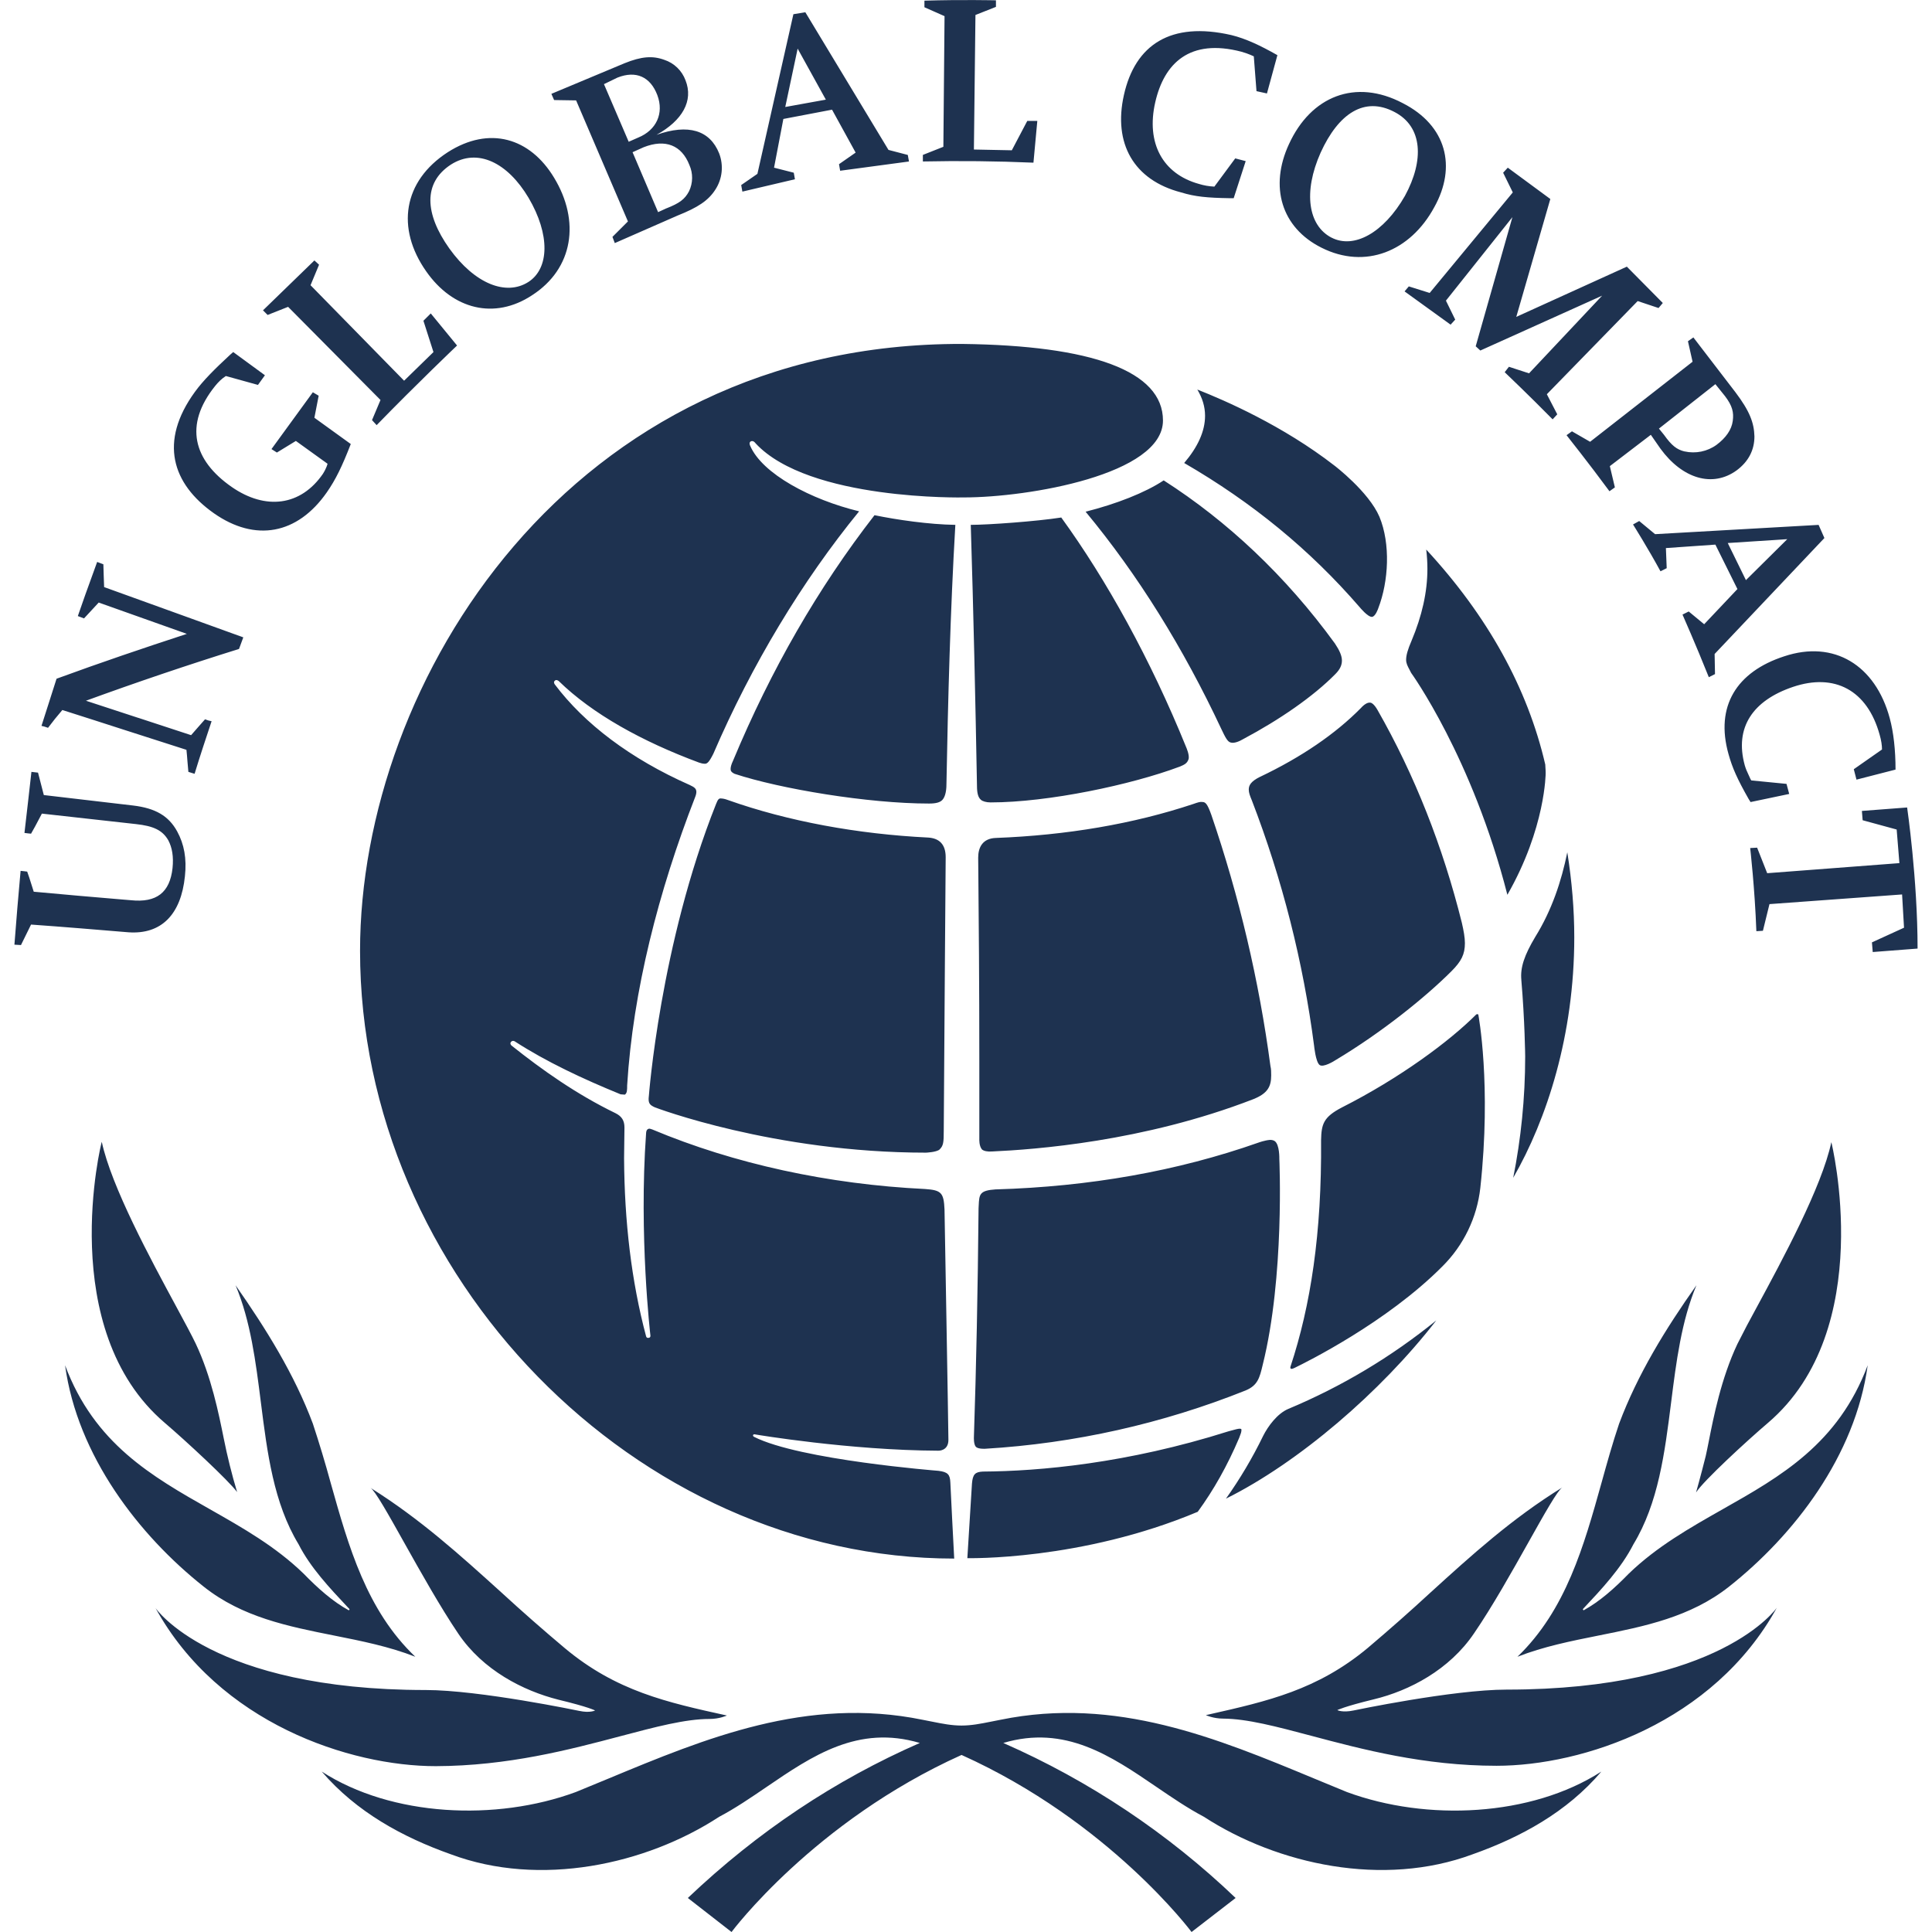
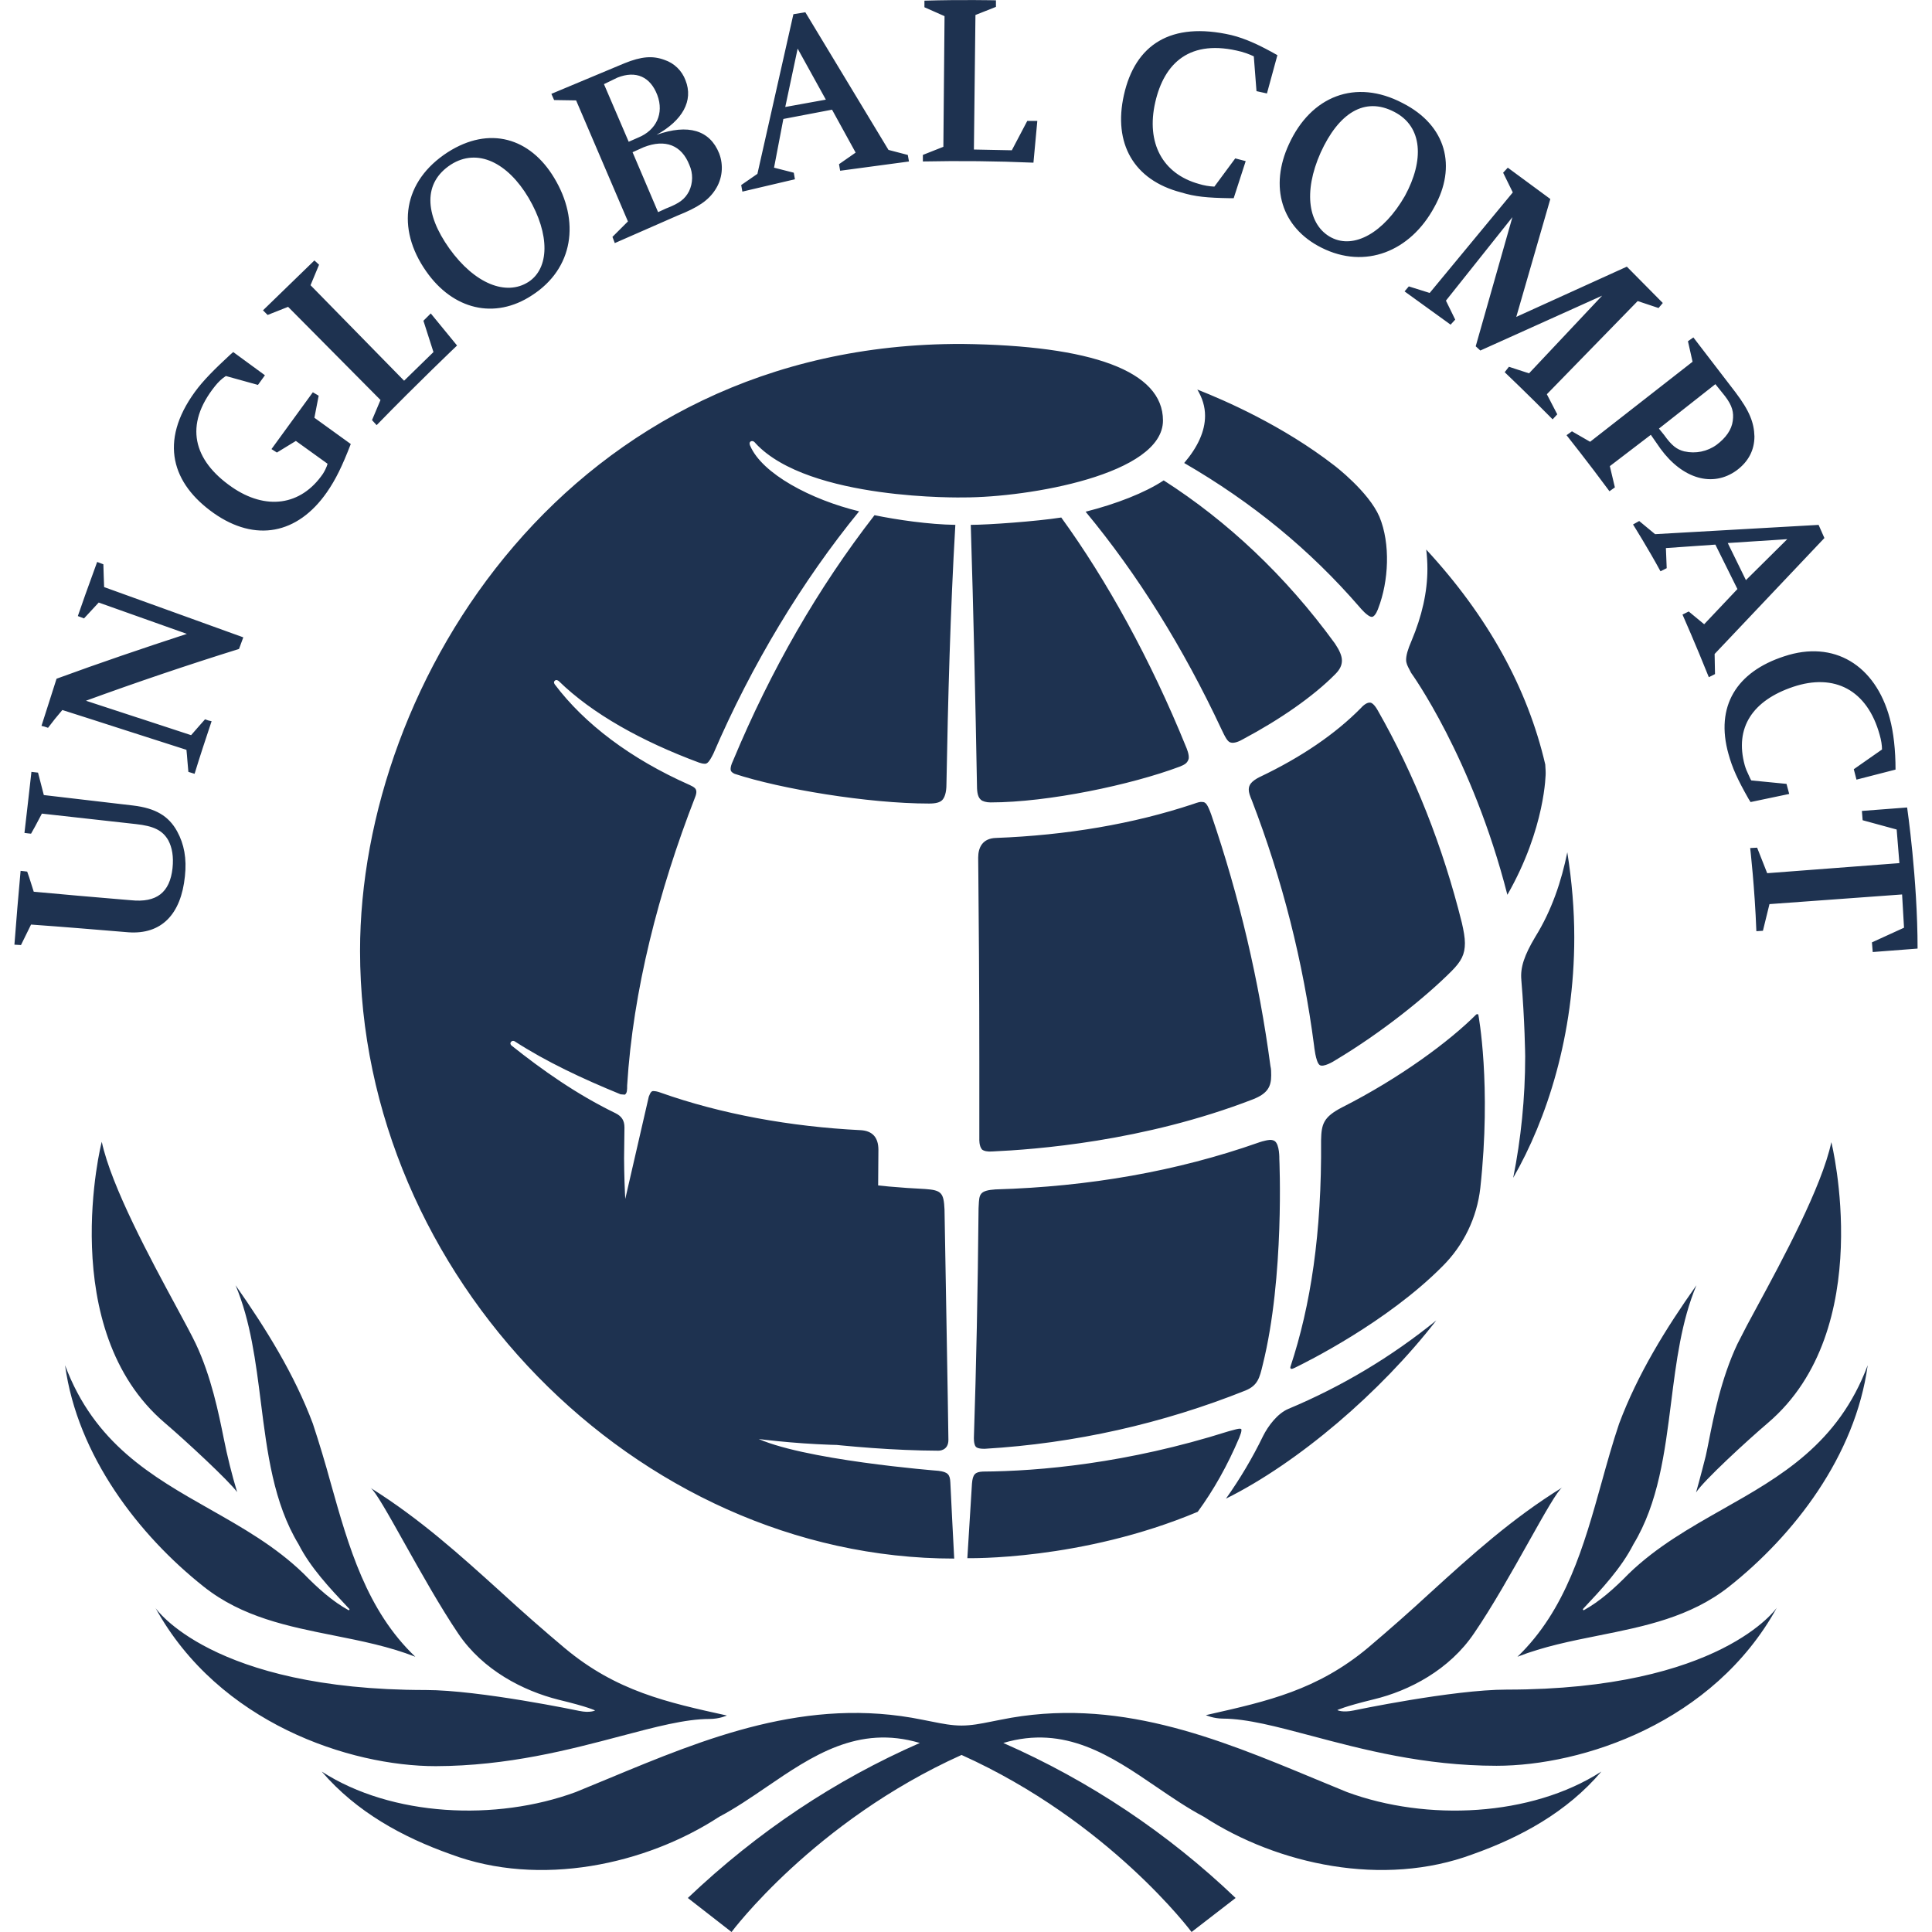
<svg xmlns="http://www.w3.org/2000/svg" fill="none" version="1.1" width="56" height="56" viewBox="0 0 56 56">
-   <path d="m6.082 43.745c-1.678-0.952-3.345-1.898-4.196-4.172 0.358 2.622 2.14 4.93 4.023 6.42 1.111 0.882 2.441 1.148 3.771 1.413 0.802 0.16 1.604 0.32 2.358 0.616-1.413-1.345-1.934-3.194-2.451-5.032-0.158-0.579-0.331-1.155-0.519-1.725-0.537-1.434-1.355-2.745-2.24-4.011 0.436 1.038 0.585 2.218 0.734 3.399 0.184 1.456 0.368 2.914 1.092 4.108 0.341 0.673 0.907 1.274 1.405 1.804l0.074 0.079-0.022 0.033c-0.471-0.258-0.897-0.639-1.311-1.064-0.811-0.787-1.766-1.328-2.718-1.868zm14.987 5.98s-0.213 0.1-0.504 0.1c-0.7 0-1.563 0.23-2.584 0.5-1.466 0.388-3.256 0.861-5.35 0.868-2.487 0-6.285-1.244-8.123-4.583 0 0 1.613 2.376 7.832 2.376 1.558 0 4.449 0.605 4.449 0.605 0.314 0.067 0.46-0.012 0.46-0.012s-0.18-0.1-1.065-0.313c-1.02-0.258-2.185-0.852-2.902-1.916-0.517-0.765-1.088-1.782-1.562-2.628-0.471-0.842-0.848-1.513-0.982-1.597 1.444 0.905 2.593 1.946 3.785 3.024 0.605 0.556 1.222 1.098 1.851 1.626 1.49 1.244 2.959 1.569 4.695 1.95zm30.434-3.126c-1.838 3.339-5.636 4.583-8.124 4.583-2.102 0-3.9-0.478-5.37-0.869-1.006-0.267-1.86-0.494-2.552-0.498-0.291 0-0.504-0.101-0.504-0.101l0.097-0.022c1.695-0.383 3.135-0.708 4.598-1.928 0.613-0.519 1.216-1.05 1.806-1.595 1.202-1.093 2.363-2.148 3.83-3.055-0.139 0.089-0.511 0.752-0.978 1.584-0.476 0.848-1.05 1.871-1.577 2.64-0.717 1.065-1.883 1.67-2.902 1.916-0.874 0.213-1.065 0.314-1.065 0.314s0.146 0.079 0.471 0.011c0 0 2.88-0.605 4.437-0.605 6.22 0 7.833-2.375 7.833-2.375zm-44.63-3.35c-0.236-0.326-1.491-1.49-2.096-2.006-3.182-2.712-1.838-8.147-1.827-8.147 0.278 1.298 1.417 3.405 2.161 4.781 0.246 0.455 0.448 0.83 0.562 1.069 0.451 0.954 0.667 2.028 0.81 2.736 0.105 0.528 0.235 1.051 0.39 1.567zm39.466 4.157c-0.8 0.16-1.6 0.32-2.355 0.616 1.407-1.356 1.925-3.21 2.438-5.047 0.16-0.577 0.321-1.153 0.509-1.71 0.538-1.434 1.345-2.745 2.241-4.011-0.436 1.038-0.585 2.218-0.734 3.399-0.184 1.456-0.368 2.914-1.092 4.108-0.353 0.695-0.935 1.314-1.445 1.857l-0.023 0.026 0.022 0.033c0.47-0.258 0.897-0.639 1.311-1.064 0.814-0.786 1.77-1.327 2.72-1.866 1.683-0.952 3.353-1.898 4.205-4.174-0.359 2.633-2.14 4.93-4.023 6.42-1.118 0.881-2.446 1.147-3.774 1.413zm-8.246 4.146c0.318 0.132 0.634 0.264 0.95 0.392 2.308 0.851 5.333 0.717 7.373-0.594-0.998 1.176-2.342 1.905-3.732 2.398-2.588 0.963-5.647 0.302-7.787-1.087-0.47-0.248-0.923-0.557-1.378-0.867-1.315-0.897-2.648-1.806-4.438-1.273 2.49 1.093 4.769 2.614 6.734 4.493l-1.277 0.986s-2.387-3.205-6.667-5.132c-4.28 1.927-6.667 5.132-6.667 5.132l-1.267-0.986c2.029-1.927 4.27-3.418 6.724-4.493-1.79-0.533-3.123 0.376-4.439 1.273-0.455 0.31-0.908 0.62-1.377 0.867-2.129 1.39-5.2 2.05-7.776 1.087-1.39-0.493-2.734-1.222-3.743-2.398 2.028 1.31 5.054 1.445 7.362 0.594 0.315-0.128 0.63-0.26 0.948-0.391 2.807-1.166 5.751-2.39 9.103-1.705 0.099 0.019 0.193 0.037 0.284 0.056 0.3 0.06 0.564 0.112 0.848 0.112 0.284 0 0.548-0.052 0.848-0.112 0.09-0.019 0.185-0.038 0.284-0.056 3.34-0.684 6.284 0.539 9.09 1.704zm14.99-18.444s1.344 5.423-1.838 8.135c-0.605 0.515-1.871 1.68-2.084 2.017 0 0 0.134-0.471 0.28-1.054 0.026-0.112 0.054-0.257 0.088-0.425 0.139-0.704 0.36-1.83 0.83-2.824 0.181-0.36 0.368-0.716 0.563-1.069 0.744-1.375 1.883-3.483 2.16-4.78zm-49.51-7.033c-0.859-0.073-1.727-0.146-2.595-0.228-0.025-0.077-0.05-0.154-0.073-0.23-0.036-0.119-0.075-0.236-0.117-0.353-0.031-0.006-0.063-0.01-0.095-0.012-0.032-2e-3 -0.064-0.005-0.096-0.01-0.067 0.717-0.123 1.423-0.179 2.14 0.027 0 0.056 2e-3 0.087 5e-3 0.033 3e-3 0.068 6e-3 0.103 6e-3 0.05-0.1 0.099-0.199 0.146-0.297 0.048-0.098 0.095-0.196 0.146-0.297 0.941 0.067 1.882 0.146 2.824 0.224 0.952 0.067 1.523-0.515 1.636-1.625 0.056-0.515-0.023-0.93-0.225-1.3-0.246-0.448-0.627-0.672-1.277-0.75l-2.588-0.303c-0.056-0.224-0.112-0.437-0.168-0.65-0.032-0.005-0.064-0.009-0.096-0.011-0.03-3e-3 -0.063-6e-3 -0.095-0.011l-0.1 0.885-0.102 0.885c0.03 6e-3 0.062 0.01 0.095 0.012 0.031 3e-3 0.064 5e-3 0.096 0.01 0.083-0.141 0.16-0.29 0.236-0.434l0.078-0.148 2.722 0.303c0.516 0.056 0.774 0.179 0.942 0.47 0.112 0.213 0.157 0.471 0.123 0.807-0.078 0.706-0.46 1.009-1.21 0.93l-0.217-0.018zm0.442-5.265c-0.507-0.165-1.014-0.33-1.524-0.499 1.467-0.535 2.946-1.036 4.437-1.501 0.023-0.056 0.042-0.112 0.062-0.168s0.04-0.112 0.062-0.168c-0.673-0.241-1.345-0.485-2.017-0.729-0.673-0.244-1.345-0.487-2.017-0.728-0.005-0.11-0.009-0.22-0.012-0.33-2e-3 -0.11-5e-3 -0.22-0.01-0.331l-0.09-0.034c-0.03-0.011-0.06-0.022-0.09-0.034l-0.12 0.332c-0.15 0.413-0.299 0.822-0.44 1.237 0.028 0.012 0.058 0.023 0.09 0.034l0.089 0.034 0.426-0.46 2.555 0.908c-1.267 0.414-2.522 0.84-3.777 1.3-0.072 0.23-0.145 0.456-0.218 0.683l-0.219 0.684c0.051 0.01 0.101 0.024 0.15 0.042l0.04 0.014c0.135-0.18 0.27-0.348 0.415-0.516 0.6 0.19 1.2 0.384 1.799 0.577 0.6 0.194 1.199 0.387 1.798 0.577 0.012 0.107 0.02 0.213 0.028 0.32 9e-3 0.106 0.017 0.213 0.028 0.319 0.029 0.011 0.059 0.02 0.09 0.028 0.03 8e-3 0.062 0.017 0.09 0.028 0.157-0.515 0.325-1.02 0.493-1.524-0.065-0.012-0.129-0.03-0.19-0.056l-0.203 0.23c-0.067 0.075-0.134 0.151-0.201 0.23-0.51-0.169-1.017-0.334-1.524-0.5zm6.152-7.94-1.054-0.761 0.124-0.639-0.169-0.1-1.199 1.647 0.157 0.1 0.55-0.336 0.918 0.661s-0.022 0.113-0.134 0.292c-0.639 0.93-1.659 1.064-2.645 0.38-1.109-0.772-1.39-1.792-0.481-2.924 0.09-0.112 0.19-0.213 0.313-0.291l0.93 0.258 0.202-0.28-0.919-0.673-0.09 0.079c-0.448 0.414-0.784 0.75-1.02 1.075-1.052 1.446-0.66 2.667 0.55 3.519 1.199 0.84 2.42 0.616 3.272-0.605 0.258-0.37 0.448-0.762 0.695-1.401zm-1.816-3.976 2.678 2.7-0.246 0.583 0.134 0.146c1.166-1.2 2.331-2.308 2.331-2.308l-0.762-0.93-0.213 0.212 0.291 0.908-0.851 0.83-2.712-2.768 0.247-0.594-0.135-0.124-1.49 1.446 0.134 0.134zm4.628-4.482c-1.3 0.84-1.501 2.207-0.627 3.451 0.773 1.11 1.983 1.412 3.07 0.695 1.199-0.773 1.4-2.151 0.639-3.406-0.695-1.155-1.872-1.513-3.082-0.74zm2.33 3.765c-0.638 0.403-1.546 0.056-2.285-0.975-0.717-1.008-0.762-1.905 0.045-2.431 0.773-0.493 1.647-0.056 2.252 0.963 0.627 1.065 0.605 2.05-0.011 2.443zm1.39-5.267 1.502 3.508-0.449 0.448 0.068 0.18 1.815-0.796c0.594-0.236 0.896-0.437 1.098-0.751 0.205-0.312 0.246-0.704 0.112-1.053-0.269-0.673-0.896-0.863-1.815-0.538 0.75-0.415 1.076-0.986 0.84-1.58-0.104-0.282-0.331-0.501-0.616-0.594-0.336-0.123-0.661-0.1-1.154 0.1l-2.118 0.886 0.079 0.18zm1.804 1.076-0.28 0.123-0.717-1.67 0.392-0.19c0.538-0.213 0.953-0.022 1.154 0.505 0.202 0.537-0.033 1.02-0.549 1.232zm0.818 2.05-0.246 0.113-0.74-1.737 0.325-0.146c0.628-0.246 1.098-0.056 1.322 0.516 0.109 0.243 0.105 0.522-0.01 0.762-0.124 0.235-0.281 0.347-0.65 0.493zm3.115-1.176 0.27-1.412 1.411-0.269 0.684 1.244-0.482 0.336 0.033 0.19 1.995-0.268-0.034-0.19-0.56-0.146-2.41-3.99-0.346 0.057-1.043 4.627-0.47 0.325 0.034 0.19 1.523-0.358-0.033-0.19zm1.502-1.972-1.177 0.213 0.359-1.692 0.818 1.48zm3.44-2.42-0.034 3.787-0.594 0.235v0.19c1.068-0.022 2.137-0.011 3.205 0.035l0.112-1.21h-0.291l-0.448 0.851-1.099-0.022 0.045-3.9 0.594-0.235v-0.19s-0.997-0.023-2.073 0.01v0.191zm8.426 4.123-0.605 0.818c-0.152-0.007-0.303-0.033-0.448-0.078-1.053-0.292-1.535-1.188-1.266-2.365 0.257-1.131 0.997-1.86 2.498-1.467 0.202 0.056 0.359 0.134 0.359 0.134l0.078 1.009 0.303 0.067 0.303-1.11c-0.493-0.28-0.92-0.481-1.334-0.582-1.76-0.404-2.79 0.28-3.115 1.737-0.314 1.4 0.28 2.465 1.658 2.823 0.404 0.124 0.751 0.157 1.412 0.168h0.112l0.348-1.075zm11.351 3.138-3.205 1.456 0.987-3.417-1.233-0.908-0.135 0.146 0.28 0.571-2.409 2.914-0.605-0.19-0.123 0.145 1.334 0.964 0.134-0.146-0.269-0.55 1.927-2.42-1.064 3.743 0.134 0.123 3.53-1.59-2.118 2.251-0.583-0.19-0.123 0.157s0.695 0.66 1.39 1.367l0.134-0.146-0.302-0.582 2.633-2.701 0.605 0.202 0.123-0.146zm-0.493 5.782 1.188-0.908 0.28 0.403c0.639 0.874 1.513 1.132 2.207 0.628 0.348-0.258 0.516-0.594 0.516-0.986-0.011-0.392-0.135-0.729-0.55-1.278l-1.22-1.59-0.157 0.111 0.134 0.594-2.97 2.32-0.526-0.303-0.157 0.112s0.65 0.818 1.244 1.625l0.157-0.112zm2.163-0.426c-0.224-0.056-0.37-0.168-0.594-0.482l-0.146-0.18 1.636-1.288 0.28 0.348c0.213 0.28 0.258 0.47 0.224 0.717-0.033 0.257-0.201 0.493-0.47 0.694-0.268 0.194-0.607 0.263-0.93 0.19zm-0.538 2.801 1.434-0.1 0.639 1.288-0.964 1.02-0.448-0.37-0.18 0.09s0.382 0.862 0.763 1.815l0.179-0.09-0.011-0.583 3.182-3.361-0.168-0.381-4.74 0.269-0.46-0.381-0.179 0.1s0.437 0.695 0.796 1.357l0.18-0.09zm2.32 0.93-0.527-1.076 1.725-0.112-1.199 1.188zm1.176 5.905-1.02-0.1-0.022-0.034-0.062-0.136c-0.043-0.086-0.079-0.175-0.106-0.267-0.303-1.099 0.235-1.883 1.4-2.275 1.2-0.404 2.152 0.09 2.51 1.39 0.045 0.156 0.068 0.302 0.068 0.425l-0.818 0.572 0.078 0.302 1.132-0.291c0-0.56-0.056-1.076-0.168-1.49-0.415-1.536-1.614-2.275-3.06-1.793-1.378 0.448-2.005 1.445-1.613 2.835 0.112 0.403 0.258 0.728 0.583 1.3l0.056 0.089 1.12-0.235zm-0.493 3.485 3.843-0.28 0.056 0.964-0.93 0.425 0.023 0.28 1.3-0.1c0-2.017-0.303-4.09-0.303-4.09l-1.311 0.1 0.022 0.27 0.986 0.269 0.079 0.974-3.832 0.292-0.292-0.74-0.201 0.011s0.134 1.166 0.179 2.41l0.19-0.012 0.19-0.773zm-10.634-23.218c-1.367-0.717-2.656-0.202-3.294 1.188-0.572 1.232-0.224 2.42 0.941 3.003 1.266 0.638 2.577 0.112 3.272-1.177 0.65-1.165 0.359-2.364-0.919-3.014zm-2.062 3.9c-0.672-0.348-0.829-1.312-0.314-2.466 0.516-1.132 1.267-1.636 2.14-1.176 0.819 0.425 0.864 1.4 0.303 2.431-0.616 1.076-1.479 1.546-2.129 1.21zm-2.97 34.595c0.186-0.051 0.26-0.072 0.315-0.072 0.022 0 0.056 0.011 0.044 0.045 0 0.053-0.02 0.106-0.046 0.17l-0.02 0.054c-0.337 0.795-0.74 1.512-1.2 2.14-3.384 1.423-6.678 1.344-6.678 1.344l0.134-2.162c0.023-0.269 0.09-0.336 0.314-0.348 1.636-0.01 4.18-0.235 7.116-1.165l0.022-6e-3zm0.987 0.14c0.146-0.29 0.415-0.65 0.728-0.784 1.546-0.646 2.991-1.51 4.292-2.566-1.614 2.084-4 4.124-6.096 5.166 0.408-0.574 0.768-1.181 1.076-1.815zm-7.743-7.148c2.7-0.079 5.255-0.527 7.609-1.356 0 0 0.179-0.067 0.336-0.079 0.056 0 0.1 0.012 0.134 0.034 0.146 0.1 0.135 0.516 0.135 0.516s0.157 3.417-0.482 5.972c-0.09 0.38-0.146 0.594-0.493 0.74-2.411 0.965-4.961 1.536-7.553 1.691 0 0-0.201 0.012-0.268-0.056-0.068-0.078-0.057-0.28-0.057-0.28 0.068-2.028 0.113-4.258 0.135-6.633l4e-3 -0.08c0.016-0.33 0.022-0.438 0.5-0.47zm10.029-2.376c1.68-0.851 3.115-1.916 3.888-2.69 0 0 0.023-0.021 0.045-0.01 0.011 0 0.022 0 0.022 0.022 0 0 0.381 2.017 0.056 5.009-0.096 0.861-0.483 1.664-1.098 2.275-1.62 1.631-3.96 2.784-4.266 2.934l-0.025 0.012c-0.157 0.079-0.112-0.044-0.112-0.044 0.582-1.76 0.907-3.855 0.885-6.555 0.01-0.471 0.067-0.673 0.605-0.953zm5.2-3.697c-0.035-0.36 0.089-0.718 0.402-1.244 0.482-0.774 0.762-1.625 0.93-2.454 0.135 0.851 0.202 1.67 0.202 2.465 0 2.835-0.795 5.277-1.77 6.97 0.224-1.121 0.347-2.309 0.347-3.519 0 0-0.011-1.042-0.112-2.219zm-15.229-4.114c2.04-0.078 3.978-0.403 5.726-0.986 0.123-0.045 0.202-0.067 0.258-0.056 0.09 0 0.145 0.056 0.258 0.37 0.809 2.365 1.384 4.805 1.714 7.283 0.022 0.09 0.022 0.18 0.022 0.27 0 0.324-0.1 0.526-0.526 0.694-3.183 1.232-6.343 1.457-7.564 1.513-0.134 0.01-0.235-0.012-0.291-0.056-0.09-0.101-0.079-0.303-0.079-0.303v-2.241c0-2.327-0.017-4.13-0.028-5.385l-5e-3 -0.531c0-0.292 0.123-0.56 0.515-0.572zm-10.062 7.496s0.325-4.403 1.95-8.482c0.056-0.146 0.09-0.168 0.156-0.157 0.034 0 0.101 0.011 0.19 0.045 1.738 0.616 3.755 0.986 5.805 1.087 0.325 0.022 0.504 0.202 0.504 0.571 0 0-0.044 5.749-0.056 7.923 0 0.347-0.01 0.437-0.123 0.549-0.09 0.078-0.392 0.09-0.392 0.09-4.415 0-7.855-1.312-7.855-1.312-0.146-0.067-0.202-0.112-0.18-0.314zm17.715-9.266c1.2-0.572 2.185-1.244 2.925-1.995 0.1-0.112 0.19-0.157 0.246-0.157h0.022c0.046 0 0.124 0.056 0.214 0.213 1.075 1.883 1.893 3.956 2.443 6.163 0.055 0.235 0.09 0.437 0.09 0.594 0 0.325-0.102 0.527-0.393 0.818-0.728 0.728-1.995 1.76-3.362 2.577-0.033 0.023-0.358 0.224-0.46 0.135-0.111-0.09-0.156-0.55-0.156-0.55-0.316-2.435-0.922-4.824-1.804-7.115-0.056-0.134-0.09-0.224-0.09-0.314 0-0.123 0.056-0.235 0.325-0.37zm4.393-3.945c0.302-0.717 0.46-1.411 0.46-2.084 0-0.19-0.012-0.37-0.034-0.56 1.781 1.927 2.935 4.012 3.45 6.23 0 0.024 3e-3 0.054 5e-3 0.089 3e-3 0.046 7e-3 0.1 7e-3 0.158 0 0 0 1.59-1.11 3.53-1.019-3.99-2.79-6.433-2.79-6.433-0.015-0.031-0.031-0.062-0.047-0.092-0.056-0.105-0.098-0.183-0.098-0.288 0-0.124 0.045-0.292 0.157-0.55zm-12.596 4.203c-0.045-2.453-0.1-4.997-0.18-7.563 0.505 0 1.906-0.101 2.623-0.213 1.31 1.804 2.588 4.112 3.62 6.656 0 0 0.111 0.246 0.066 0.359-0.043 0.119-0.128 0.154-0.255 0.207l-0.014 5e-3c-1.378 0.516-3.787 1.031-5.468 1.031-0.123 0-0.235-0.033-0.28-0.078-0.078-0.067-0.112-0.19-0.112-0.404zm-7.127-0.425s-0.056-0.068 0.057-0.303c1.098-2.633 2.465-5.009 4.1-7.115 0.65 0.134 1.58 0.269 2.343 0.28-0.146 2.499-0.213 5.065-0.258 7.519 0 0.246-0.056 0.392-0.123 0.459-0.068 0.067-0.18 0.1-0.381 0.1-1.77 0-4.314-0.425-5.637-0.862 0 0-0.078-0.034-0.1-0.078zm14.209-1.222c-1.098-2.342-2.41-4.46-3.933-6.297 0.885-0.224 1.725-0.55 2.263-0.908 1.838 1.177 3.53 2.757 4.964 4.729 0.135 0.202 0.202 0.358 0.202 0.493 0 0.134-0.056 0.258-0.19 0.392-0.64 0.65-1.614 1.322-2.668 1.883-0.112 0.067-0.268 0.134-0.37 0.1-0.089-0.022-0.156-0.156-0.268-0.392zm-1.076-7.709c0.392-0.46 0.605-0.919 0.605-1.367 0-0.269-0.078-0.516-0.224-0.762 0.796 0.314 2.476 1.042 3.978 2.207 0 0 0.986 0.751 1.3 1.48 0.325 0.784 0.269 1.87-0.034 2.655 0 0-0.078 0.236-0.18 0.247-0.122 0.01-0.358-0.28-0.358-0.28-1.445-1.67-3.115-3.037-5.087-4.18zm-6.666 31.756c-9.233 0-17.222-8.203-17.222-17.615 0-7.799 6.073-17.626 17.457-17.592 3.754 0.045 5.816 0.784 5.816 2.219 0 1.568-3.9 2.23-5.77 2.23 0 0-4.494 0.1-6.04-1.57 0 0-0.057-0.09-0.135-0.056-0.067 0.034-0.022 0.124-0.022 0.124 0.347 0.818 1.77 1.569 3.16 1.905-1.648 2.017-3.116 4.448-4.225 7.025-0.123 0.247-0.18 0.292-0.246 0.292-0.058-0.002-0.115-0.014-0.169-0.034-1.658-0.616-3.092-1.412-4.067-2.364 0 0-0.067-0.056-0.112-0.011-0.056 0.044 0 0.112 0 0.112 0.852 1.131 2.185 2.151 3.91 2.913 0.146 0.067 0.191 0.112 0.191 0.202 0 0.033-0.011 0.09-0.034 0.145-1.064 2.734-1.804 5.625-1.972 8.36 0 0.134 0 0.224-0.067 0.268l-0.123-0.01c-1.098-0.449-2.152-0.942-3.07-1.536 0 0-0.056-0.034-0.101 0.011-0.056 0.056 0.01 0.112 0.01 0.112 0.886 0.706 1.883 1.412 3.015 1.961 0.18 0.09 0.258 0.213 0.258 0.415 0 0-0.011 0.75-0.011 0.885 0.01 1.838 0.213 3.575 0.638 5.166 0 0 0.012 0.056 0.068 0.045 0.044 0 0.067-0.034 0.056-0.079 0 0-0.337-2.89-0.124-5.85 0 0 0-0.1 0.056-0.122 0.03-0.02 0.052-0.013 0.105 5e-3l0.019 6e-3c2.375 0.997 5.11 1.591 7.91 1.726 0.471 0.033 0.538 0.111 0.56 0.593 0 0 0.113 6.387 0.113 6.679 0 0.325-0.291 0.313-0.291 0.313-2.578-0.01-5.3-0.47-5.3-0.47-0.068-0.023-0.101 0.033-0.045 0.067 1.322 0.672 5.345 0.986 5.345 0.986 0.28 0.034 0.336 0.112 0.347 0.336 0 0 0.1 2.05 0.112 2.208z" fill="#1e3250" />
+   <path d="m6.082 43.745c-1.678-0.952-3.345-1.898-4.196-4.172 0.358 2.622 2.14 4.93 4.023 6.42 1.111 0.882 2.441 1.148 3.771 1.413 0.802 0.16 1.604 0.32 2.358 0.616-1.413-1.345-1.934-3.194-2.451-5.032-0.158-0.579-0.331-1.155-0.519-1.725-0.537-1.434-1.355-2.745-2.24-4.011 0.436 1.038 0.585 2.218 0.734 3.399 0.184 1.456 0.368 2.914 1.092 4.108 0.341 0.673 0.907 1.274 1.405 1.804l0.074 0.079-0.022 0.033c-0.471-0.258-0.897-0.639-1.311-1.064-0.811-0.787-1.766-1.328-2.718-1.868zm14.987 5.98s-0.213 0.1-0.504 0.1c-0.7 0-1.563 0.23-2.584 0.5-1.466 0.388-3.256 0.861-5.35 0.868-2.487 0-6.285-1.244-8.123-4.583 0 0 1.613 2.376 7.832 2.376 1.558 0 4.449 0.605 4.449 0.605 0.314 0.067 0.46-0.012 0.46-0.012s-0.18-0.1-1.065-0.313c-1.02-0.258-2.185-0.852-2.902-1.916-0.517-0.765-1.088-1.782-1.562-2.628-0.471-0.842-0.848-1.513-0.982-1.597 1.444 0.905 2.593 1.946 3.785 3.024 0.605 0.556 1.222 1.098 1.851 1.626 1.49 1.244 2.959 1.569 4.695 1.95zm30.434-3.126c-1.838 3.339-5.636 4.583-8.124 4.583-2.102 0-3.9-0.478-5.37-0.869-1.006-0.267-1.86-0.494-2.552-0.498-0.291 0-0.504-0.101-0.504-0.101l0.097-0.022c1.695-0.383 3.135-0.708 4.598-1.928 0.613-0.519 1.216-1.05 1.806-1.595 1.202-1.093 2.363-2.148 3.83-3.055-0.139 0.089-0.511 0.752-0.978 1.584-0.476 0.848-1.05 1.871-1.577 2.64-0.717 1.065-1.883 1.67-2.902 1.916-0.874 0.213-1.065 0.314-1.065 0.314s0.146 0.079 0.471 0.011c0 0 2.88-0.605 4.437-0.605 6.22 0 7.833-2.375 7.833-2.375zm-44.63-3.35c-0.236-0.326-1.491-1.49-2.096-2.006-3.182-2.712-1.838-8.147-1.827-8.147 0.278 1.298 1.417 3.405 2.161 4.781 0.246 0.455 0.448 0.83 0.562 1.069 0.451 0.954 0.667 2.028 0.81 2.736 0.105 0.528 0.235 1.051 0.39 1.567zm39.466 4.157c-0.8 0.16-1.6 0.32-2.355 0.616 1.407-1.356 1.925-3.21 2.438-5.047 0.16-0.577 0.321-1.153 0.509-1.71 0.538-1.434 1.345-2.745 2.241-4.011-0.436 1.038-0.585 2.218-0.734 3.399-0.184 1.456-0.368 2.914-1.092 4.108-0.353 0.695-0.935 1.314-1.445 1.857l-0.023 0.026 0.022 0.033c0.47-0.258 0.897-0.639 1.311-1.064 0.814-0.786 1.77-1.327 2.72-1.866 1.683-0.952 3.353-1.898 4.205-4.174-0.359 2.633-2.14 4.93-4.023 6.42-1.118 0.881-2.446 1.147-3.774 1.413zm-8.246 4.146c0.318 0.132 0.634 0.264 0.95 0.392 2.308 0.851 5.333 0.717 7.373-0.594-0.998 1.176-2.342 1.905-3.732 2.398-2.588 0.963-5.647 0.302-7.787-1.087-0.47-0.248-0.923-0.557-1.378-0.867-1.315-0.897-2.648-1.806-4.438-1.273 2.49 1.093 4.769 2.614 6.734 4.493l-1.277 0.986s-2.387-3.205-6.667-5.132c-4.28 1.927-6.667 5.132-6.667 5.132l-1.267-0.986c2.029-1.927 4.27-3.418 6.724-4.493-1.79-0.533-3.123 0.376-4.439 1.273-0.455 0.31-0.908 0.62-1.377 0.867-2.129 1.39-5.2 2.05-7.776 1.087-1.39-0.493-2.734-1.222-3.743-2.398 2.028 1.31 5.054 1.445 7.362 0.594 0.315-0.128 0.63-0.26 0.948-0.391 2.807-1.166 5.751-2.39 9.103-1.705 0.099 0.019 0.193 0.037 0.284 0.056 0.3 0.06 0.564 0.112 0.848 0.112 0.284 0 0.548-0.052 0.848-0.112 0.09-0.019 0.185-0.038 0.284-0.056 3.34-0.684 6.284 0.539 9.09 1.704zm14.99-18.444s1.344 5.423-1.838 8.135c-0.605 0.515-1.871 1.68-2.084 2.017 0 0 0.134-0.471 0.28-1.054 0.026-0.112 0.054-0.257 0.088-0.425 0.139-0.704 0.36-1.83 0.83-2.824 0.181-0.36 0.368-0.716 0.563-1.069 0.744-1.375 1.883-3.483 2.16-4.78zm-49.51-7.033c-0.859-0.073-1.727-0.146-2.595-0.228-0.025-0.077-0.05-0.154-0.073-0.23-0.036-0.119-0.075-0.236-0.117-0.353-0.031-0.006-0.063-0.01-0.095-0.012-0.032-2e-3 -0.064-0.005-0.096-0.01-0.067 0.717-0.123 1.423-0.179 2.14 0.027 0 0.056 2e-3 0.087 5e-3 0.033 3e-3 0.068 6e-3 0.103 6e-3 0.05-0.1 0.099-0.199 0.146-0.297 0.048-0.098 0.095-0.196 0.146-0.297 0.941 0.067 1.882 0.146 2.824 0.224 0.952 0.067 1.523-0.515 1.636-1.625 0.056-0.515-0.023-0.93-0.225-1.3-0.246-0.448-0.627-0.672-1.277-0.75l-2.588-0.303c-0.056-0.224-0.112-0.437-0.168-0.65-0.032-0.005-0.064-0.009-0.096-0.011-0.03-3e-3 -0.063-6e-3 -0.095-0.011l-0.1 0.885-0.102 0.885c0.03 6e-3 0.062 0.01 0.095 0.012 0.031 3e-3 0.064 5e-3 0.096 0.01 0.083-0.141 0.16-0.29 0.236-0.434l0.078-0.148 2.722 0.303c0.516 0.056 0.774 0.179 0.942 0.47 0.112 0.213 0.157 0.471 0.123 0.807-0.078 0.706-0.46 1.009-1.21 0.93l-0.217-0.018zm0.442-5.265c-0.507-0.165-1.014-0.33-1.524-0.499 1.467-0.535 2.946-1.036 4.437-1.501 0.023-0.056 0.042-0.112 0.062-0.168s0.04-0.112 0.062-0.168c-0.673-0.241-1.345-0.485-2.017-0.729-0.673-0.244-1.345-0.487-2.017-0.728-0.005-0.11-0.009-0.22-0.012-0.33-2e-3 -0.11-5e-3 -0.22-0.01-0.331l-0.09-0.034c-0.03-0.011-0.06-0.022-0.09-0.034l-0.12 0.332c-0.15 0.413-0.299 0.822-0.44 1.237 0.028 0.012 0.058 0.023 0.09 0.034l0.089 0.034 0.426-0.46 2.555 0.908c-1.267 0.414-2.522 0.84-3.777 1.3-0.072 0.23-0.145 0.456-0.218 0.683l-0.219 0.684c0.051 0.01 0.101 0.024 0.15 0.042l0.04 0.014c0.135-0.18 0.27-0.348 0.415-0.516 0.6 0.19 1.2 0.384 1.799 0.577 0.6 0.194 1.199 0.387 1.798 0.577 0.012 0.107 0.02 0.213 0.028 0.32 9e-3 0.106 0.017 0.213 0.028 0.319 0.029 0.011 0.059 0.02 0.09 0.028 0.03 8e-3 0.062 0.017 0.09 0.028 0.157-0.515 0.325-1.02 0.493-1.524-0.065-0.012-0.129-0.03-0.19-0.056l-0.203 0.23c-0.067 0.075-0.134 0.151-0.201 0.23-0.51-0.169-1.017-0.334-1.524-0.5zm6.152-7.94-1.054-0.761 0.124-0.639-0.169-0.1-1.199 1.647 0.157 0.1 0.55-0.336 0.918 0.661s-0.022 0.113-0.134 0.292c-0.639 0.93-1.659 1.064-2.645 0.38-1.109-0.772-1.39-1.792-0.481-2.924 0.09-0.112 0.19-0.213 0.313-0.291l0.93 0.258 0.202-0.28-0.919-0.673-0.09 0.079c-0.448 0.414-0.784 0.75-1.02 1.075-1.052 1.446-0.66 2.667 0.55 3.519 1.199 0.84 2.42 0.616 3.272-0.605 0.258-0.37 0.448-0.762 0.695-1.401zm-1.816-3.976 2.678 2.7-0.246 0.583 0.134 0.146c1.166-1.2 2.331-2.308 2.331-2.308l-0.762-0.93-0.213 0.212 0.291 0.908-0.851 0.83-2.712-2.768 0.247-0.594-0.135-0.124-1.49 1.446 0.134 0.134zm4.628-4.482c-1.3 0.84-1.501 2.207-0.627 3.451 0.773 1.11 1.983 1.412 3.07 0.695 1.199-0.773 1.4-2.151 0.639-3.406-0.695-1.155-1.872-1.513-3.082-0.74zm2.33 3.765c-0.638 0.403-1.546 0.056-2.285-0.975-0.717-1.008-0.762-1.905 0.045-2.431 0.773-0.493 1.647-0.056 2.252 0.963 0.627 1.065 0.605 2.05-0.011 2.443zm1.39-5.267 1.502 3.508-0.449 0.448 0.068 0.18 1.815-0.796c0.594-0.236 0.896-0.437 1.098-0.751 0.205-0.312 0.246-0.704 0.112-1.053-0.269-0.673-0.896-0.863-1.815-0.538 0.75-0.415 1.076-0.986 0.84-1.58-0.104-0.282-0.331-0.501-0.616-0.594-0.336-0.123-0.661-0.1-1.154 0.1l-2.118 0.886 0.079 0.18zm1.804 1.076-0.28 0.123-0.717-1.67 0.392-0.19c0.538-0.213 0.953-0.022 1.154 0.505 0.202 0.537-0.033 1.02-0.549 1.232zm0.818 2.05-0.246 0.113-0.74-1.737 0.325-0.146c0.628-0.246 1.098-0.056 1.322 0.516 0.109 0.243 0.105 0.522-0.01 0.762-0.124 0.235-0.281 0.347-0.65 0.493zm3.115-1.176 0.27-1.412 1.411-0.269 0.684 1.244-0.482 0.336 0.033 0.19 1.995-0.268-0.034-0.19-0.56-0.146-2.41-3.99-0.346 0.057-1.043 4.627-0.47 0.325 0.034 0.19 1.523-0.358-0.033-0.19zm1.502-1.972-1.177 0.213 0.359-1.692 0.818 1.48zm3.44-2.42-0.034 3.787-0.594 0.235v0.19c1.068-0.022 2.137-0.011 3.205 0.035l0.112-1.21h-0.291l-0.448 0.851-1.099-0.022 0.045-3.9 0.594-0.235v-0.19s-0.997-0.023-2.073 0.01v0.191zm8.426 4.123-0.605 0.818c-0.152-0.007-0.303-0.033-0.448-0.078-1.053-0.292-1.535-1.188-1.266-2.365 0.257-1.131 0.997-1.86 2.498-1.467 0.202 0.056 0.359 0.134 0.359 0.134l0.078 1.009 0.303 0.067 0.303-1.11c-0.493-0.28-0.92-0.481-1.334-0.582-1.76-0.404-2.79 0.28-3.115 1.737-0.314 1.4 0.28 2.465 1.658 2.823 0.404 0.124 0.751 0.157 1.412 0.168h0.112l0.348-1.075zm11.351 3.138-3.205 1.456 0.987-3.417-1.233-0.908-0.135 0.146 0.28 0.571-2.409 2.914-0.605-0.19-0.123 0.145 1.334 0.964 0.134-0.146-0.269-0.55 1.927-2.42-1.064 3.743 0.134 0.123 3.53-1.59-2.118 2.251-0.583-0.19-0.123 0.157s0.695 0.66 1.39 1.367l0.134-0.146-0.302-0.582 2.633-2.701 0.605 0.202 0.123-0.146zm-0.493 5.782 1.188-0.908 0.28 0.403c0.639 0.874 1.513 1.132 2.207 0.628 0.348-0.258 0.516-0.594 0.516-0.986-0.011-0.392-0.135-0.729-0.55-1.278l-1.22-1.59-0.157 0.111 0.134 0.594-2.97 2.32-0.526-0.303-0.157 0.112s0.65 0.818 1.244 1.625l0.157-0.112zm2.163-0.426c-0.224-0.056-0.37-0.168-0.594-0.482l-0.146-0.18 1.636-1.288 0.28 0.348c0.213 0.28 0.258 0.47 0.224 0.717-0.033 0.257-0.201 0.493-0.47 0.694-0.268 0.194-0.607 0.263-0.93 0.19zm-0.538 2.801 1.434-0.1 0.639 1.288-0.964 1.02-0.448-0.37-0.18 0.09s0.382 0.862 0.763 1.815l0.179-0.09-0.011-0.583 3.182-3.361-0.168-0.381-4.74 0.269-0.46-0.381-0.179 0.1s0.437 0.695 0.796 1.357l0.18-0.09zm2.32 0.93-0.527-1.076 1.725-0.112-1.199 1.188zm1.176 5.905-1.02-0.1-0.022-0.034-0.062-0.136c-0.043-0.086-0.079-0.175-0.106-0.267-0.303-1.099 0.235-1.883 1.4-2.275 1.2-0.404 2.152 0.09 2.51 1.39 0.045 0.156 0.068 0.302 0.068 0.425l-0.818 0.572 0.078 0.302 1.132-0.291c0-0.56-0.056-1.076-0.168-1.49-0.415-1.536-1.614-2.275-3.06-1.793-1.378 0.448-2.005 1.445-1.613 2.835 0.112 0.403 0.258 0.728 0.583 1.3l0.056 0.089 1.12-0.235zm-0.493 3.485 3.843-0.28 0.056 0.964-0.93 0.425 0.023 0.28 1.3-0.1c0-2.017-0.303-4.09-0.303-4.09l-1.311 0.1 0.022 0.27 0.986 0.269 0.079 0.974-3.832 0.292-0.292-0.74-0.201 0.011s0.134 1.166 0.179 2.41l0.19-0.012 0.19-0.773zm-10.634-23.218c-1.367-0.717-2.656-0.202-3.294 1.188-0.572 1.232-0.224 2.42 0.941 3.003 1.266 0.638 2.577 0.112 3.272-1.177 0.65-1.165 0.359-2.364-0.919-3.014zm-2.062 3.9c-0.672-0.348-0.829-1.312-0.314-2.466 0.516-1.132 1.267-1.636 2.14-1.176 0.819 0.425 0.864 1.4 0.303 2.431-0.616 1.076-1.479 1.546-2.129 1.21zm-2.97 34.595c0.186-0.051 0.26-0.072 0.315-0.072 0.022 0 0.056 0.011 0.044 0.045 0 0.053-0.02 0.106-0.046 0.17l-0.02 0.054c-0.337 0.795-0.74 1.512-1.2 2.14-3.384 1.423-6.678 1.344-6.678 1.344l0.134-2.162c0.023-0.269 0.09-0.336 0.314-0.348 1.636-0.01 4.18-0.235 7.116-1.165l0.022-6e-3zm0.987 0.14c0.146-0.29 0.415-0.65 0.728-0.784 1.546-0.646 2.991-1.51 4.292-2.566-1.614 2.084-4 4.124-6.096 5.166 0.408-0.574 0.768-1.181 1.076-1.815zm-7.743-7.148c2.7-0.079 5.255-0.527 7.609-1.356 0 0 0.179-0.067 0.336-0.079 0.056 0 0.1 0.012 0.134 0.034 0.146 0.1 0.135 0.516 0.135 0.516s0.157 3.417-0.482 5.972c-0.09 0.38-0.146 0.594-0.493 0.74-2.411 0.965-4.961 1.536-7.553 1.691 0 0-0.201 0.012-0.268-0.056-0.068-0.078-0.057-0.28-0.057-0.28 0.068-2.028 0.113-4.258 0.135-6.633l4e-3 -0.08c0.016-0.33 0.022-0.438 0.5-0.47zm10.029-2.376c1.68-0.851 3.115-1.916 3.888-2.69 0 0 0.023-0.021 0.045-0.01 0.011 0 0.022 0 0.022 0.022 0 0 0.381 2.017 0.056 5.009-0.096 0.861-0.483 1.664-1.098 2.275-1.62 1.631-3.96 2.784-4.266 2.934l-0.025 0.012c-0.157 0.079-0.112-0.044-0.112-0.044 0.582-1.76 0.907-3.855 0.885-6.555 0.01-0.471 0.067-0.673 0.605-0.953zm5.2-3.697c-0.035-0.36 0.089-0.718 0.402-1.244 0.482-0.774 0.762-1.625 0.93-2.454 0.135 0.851 0.202 1.67 0.202 2.465 0 2.835-0.795 5.277-1.77 6.97 0.224-1.121 0.347-2.309 0.347-3.519 0 0-0.011-1.042-0.112-2.219zm-15.229-4.114c2.04-0.078 3.978-0.403 5.726-0.986 0.123-0.045 0.202-0.067 0.258-0.056 0.09 0 0.145 0.056 0.258 0.37 0.809 2.365 1.384 4.805 1.714 7.283 0.022 0.09 0.022 0.18 0.022 0.27 0 0.324-0.1 0.526-0.526 0.694-3.183 1.232-6.343 1.457-7.564 1.513-0.134 0.01-0.235-0.012-0.291-0.056-0.09-0.101-0.079-0.303-0.079-0.303v-2.241c0-2.327-0.017-4.13-0.028-5.385l-5e-3 -0.531c0-0.292 0.123-0.56 0.515-0.572zm-10.062 7.496c0.056-0.146 0.09-0.168 0.156-0.157 0.034 0 0.101 0.011 0.19 0.045 1.738 0.616 3.755 0.986 5.805 1.087 0.325 0.022 0.504 0.202 0.504 0.571 0 0-0.044 5.749-0.056 7.923 0 0.347-0.01 0.437-0.123 0.549-0.09 0.078-0.392 0.09-0.392 0.09-4.415 0-7.855-1.312-7.855-1.312-0.146-0.067-0.202-0.112-0.18-0.314zm17.715-9.266c1.2-0.572 2.185-1.244 2.925-1.995 0.1-0.112 0.19-0.157 0.246-0.157h0.022c0.046 0 0.124 0.056 0.214 0.213 1.075 1.883 1.893 3.956 2.443 6.163 0.055 0.235 0.09 0.437 0.09 0.594 0 0.325-0.102 0.527-0.393 0.818-0.728 0.728-1.995 1.76-3.362 2.577-0.033 0.023-0.358 0.224-0.46 0.135-0.111-0.09-0.156-0.55-0.156-0.55-0.316-2.435-0.922-4.824-1.804-7.115-0.056-0.134-0.09-0.224-0.09-0.314 0-0.123 0.056-0.235 0.325-0.37zm4.393-3.945c0.302-0.717 0.46-1.411 0.46-2.084 0-0.19-0.012-0.37-0.034-0.56 1.781 1.927 2.935 4.012 3.45 6.23 0 0.024 3e-3 0.054 5e-3 0.089 3e-3 0.046 7e-3 0.1 7e-3 0.158 0 0 0 1.59-1.11 3.53-1.019-3.99-2.79-6.433-2.79-6.433-0.015-0.031-0.031-0.062-0.047-0.092-0.056-0.105-0.098-0.183-0.098-0.288 0-0.124 0.045-0.292 0.157-0.55zm-12.596 4.203c-0.045-2.453-0.1-4.997-0.18-7.563 0.505 0 1.906-0.101 2.623-0.213 1.31 1.804 2.588 4.112 3.62 6.656 0 0 0.111 0.246 0.066 0.359-0.043 0.119-0.128 0.154-0.255 0.207l-0.014 5e-3c-1.378 0.516-3.787 1.031-5.468 1.031-0.123 0-0.235-0.033-0.28-0.078-0.078-0.067-0.112-0.19-0.112-0.404zm-7.127-0.425s-0.056-0.068 0.057-0.303c1.098-2.633 2.465-5.009 4.1-7.115 0.65 0.134 1.58 0.269 2.343 0.28-0.146 2.499-0.213 5.065-0.258 7.519 0 0.246-0.056 0.392-0.123 0.459-0.068 0.067-0.18 0.1-0.381 0.1-1.77 0-4.314-0.425-5.637-0.862 0 0-0.078-0.034-0.1-0.078zm14.209-1.222c-1.098-2.342-2.41-4.46-3.933-6.297 0.885-0.224 1.725-0.55 2.263-0.908 1.838 1.177 3.53 2.757 4.964 4.729 0.135 0.202 0.202 0.358 0.202 0.493 0 0.134-0.056 0.258-0.19 0.392-0.64 0.65-1.614 1.322-2.668 1.883-0.112 0.067-0.268 0.134-0.37 0.1-0.089-0.022-0.156-0.156-0.268-0.392zm-1.076-7.709c0.392-0.46 0.605-0.919 0.605-1.367 0-0.269-0.078-0.516-0.224-0.762 0.796 0.314 2.476 1.042 3.978 2.207 0 0 0.986 0.751 1.3 1.48 0.325 0.784 0.269 1.87-0.034 2.655 0 0-0.078 0.236-0.18 0.247-0.122 0.01-0.358-0.28-0.358-0.28-1.445-1.67-3.115-3.037-5.087-4.18zm-6.666 31.756c-9.233 0-17.222-8.203-17.222-17.615 0-7.799 6.073-17.626 17.457-17.592 3.754 0.045 5.816 0.784 5.816 2.219 0 1.568-3.9 2.23-5.77 2.23 0 0-4.494 0.1-6.04-1.57 0 0-0.057-0.09-0.135-0.056-0.067 0.034-0.022 0.124-0.022 0.124 0.347 0.818 1.77 1.569 3.16 1.905-1.648 2.017-3.116 4.448-4.225 7.025-0.123 0.247-0.18 0.292-0.246 0.292-0.058-0.002-0.115-0.014-0.169-0.034-1.658-0.616-3.092-1.412-4.067-2.364 0 0-0.067-0.056-0.112-0.011-0.056 0.044 0 0.112 0 0.112 0.852 1.131 2.185 2.151 3.91 2.913 0.146 0.067 0.191 0.112 0.191 0.202 0 0.033-0.011 0.09-0.034 0.145-1.064 2.734-1.804 5.625-1.972 8.36 0 0.134 0 0.224-0.067 0.268l-0.123-0.01c-1.098-0.449-2.152-0.942-3.07-1.536 0 0-0.056-0.034-0.101 0.011-0.056 0.056 0.01 0.112 0.01 0.112 0.886 0.706 1.883 1.412 3.015 1.961 0.18 0.09 0.258 0.213 0.258 0.415 0 0-0.011 0.75-0.011 0.885 0.01 1.838 0.213 3.575 0.638 5.166 0 0 0.012 0.056 0.068 0.045 0.044 0 0.067-0.034 0.056-0.079 0 0-0.337-2.89-0.124-5.85 0 0 0-0.1 0.056-0.122 0.03-0.02 0.052-0.013 0.105 5e-3l0.019 6e-3c2.375 0.997 5.11 1.591 7.91 1.726 0.471 0.033 0.538 0.111 0.56 0.593 0 0 0.113 6.387 0.113 6.679 0 0.325-0.291 0.313-0.291 0.313-2.578-0.01-5.3-0.47-5.3-0.47-0.068-0.023-0.101 0.033-0.045 0.067 1.322 0.672 5.345 0.986 5.345 0.986 0.28 0.034 0.336 0.112 0.347 0.336 0 0 0.1 2.05 0.112 2.208z" fill="#1e3250" />
</svg>